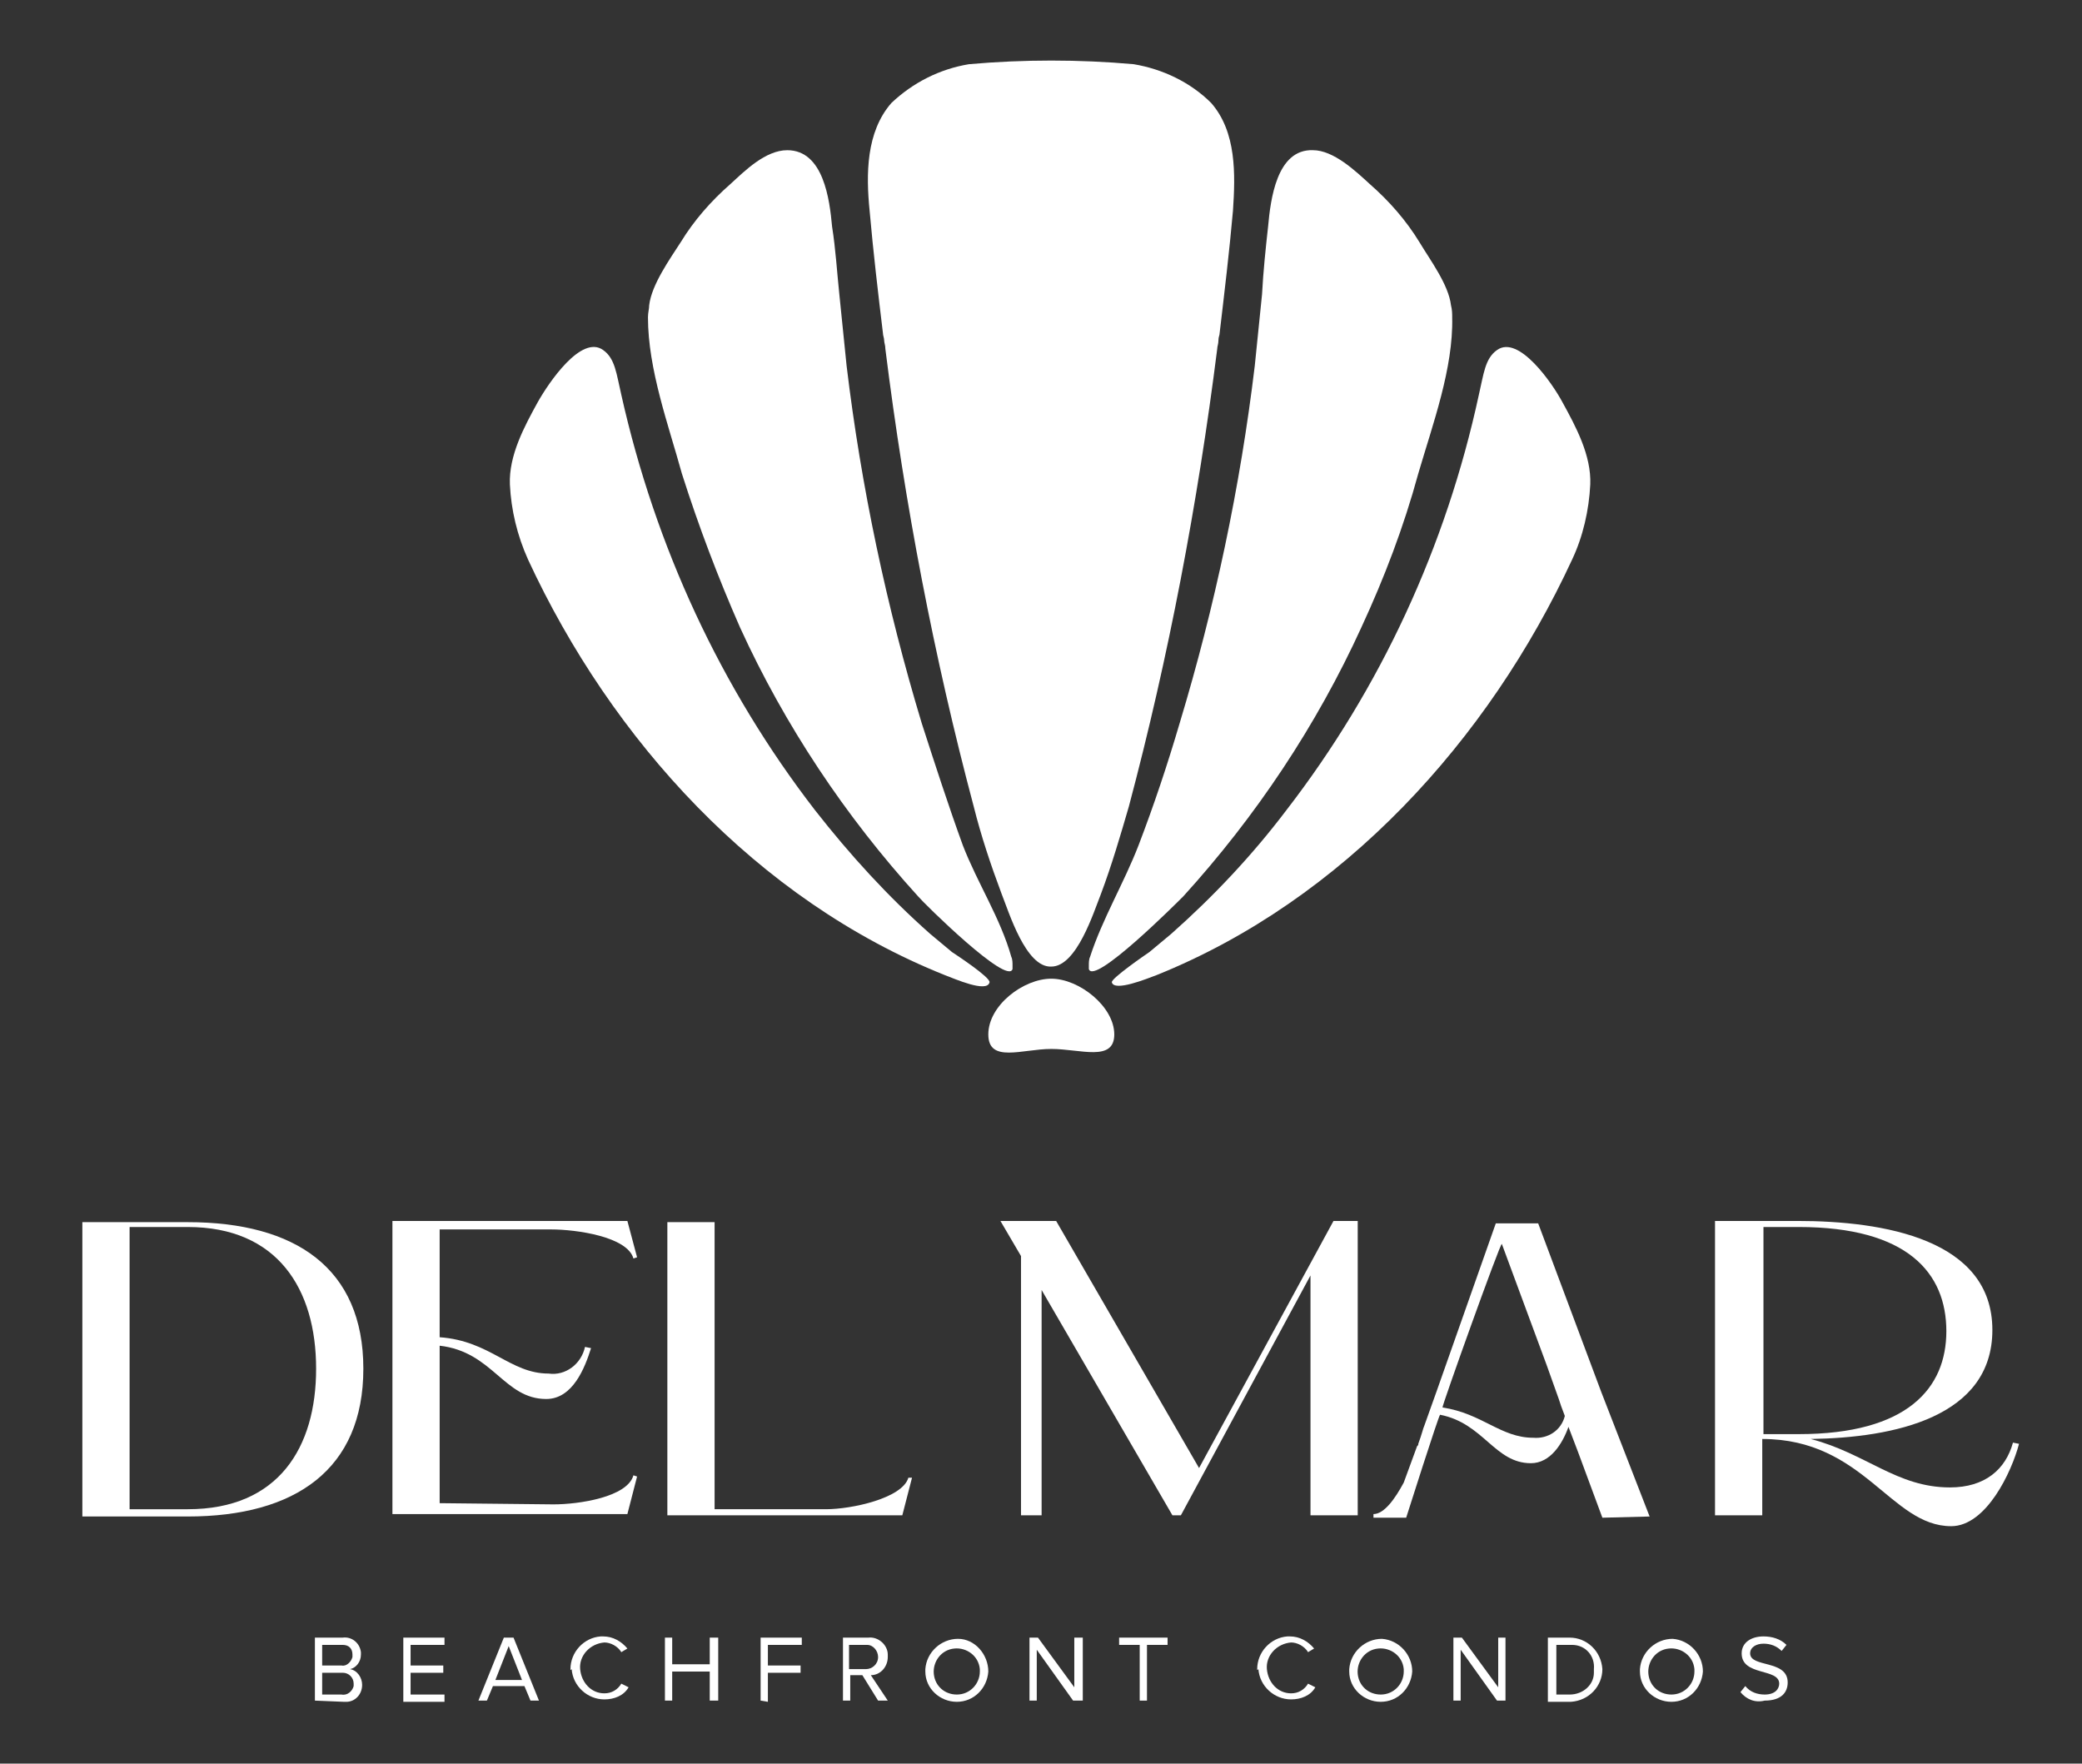
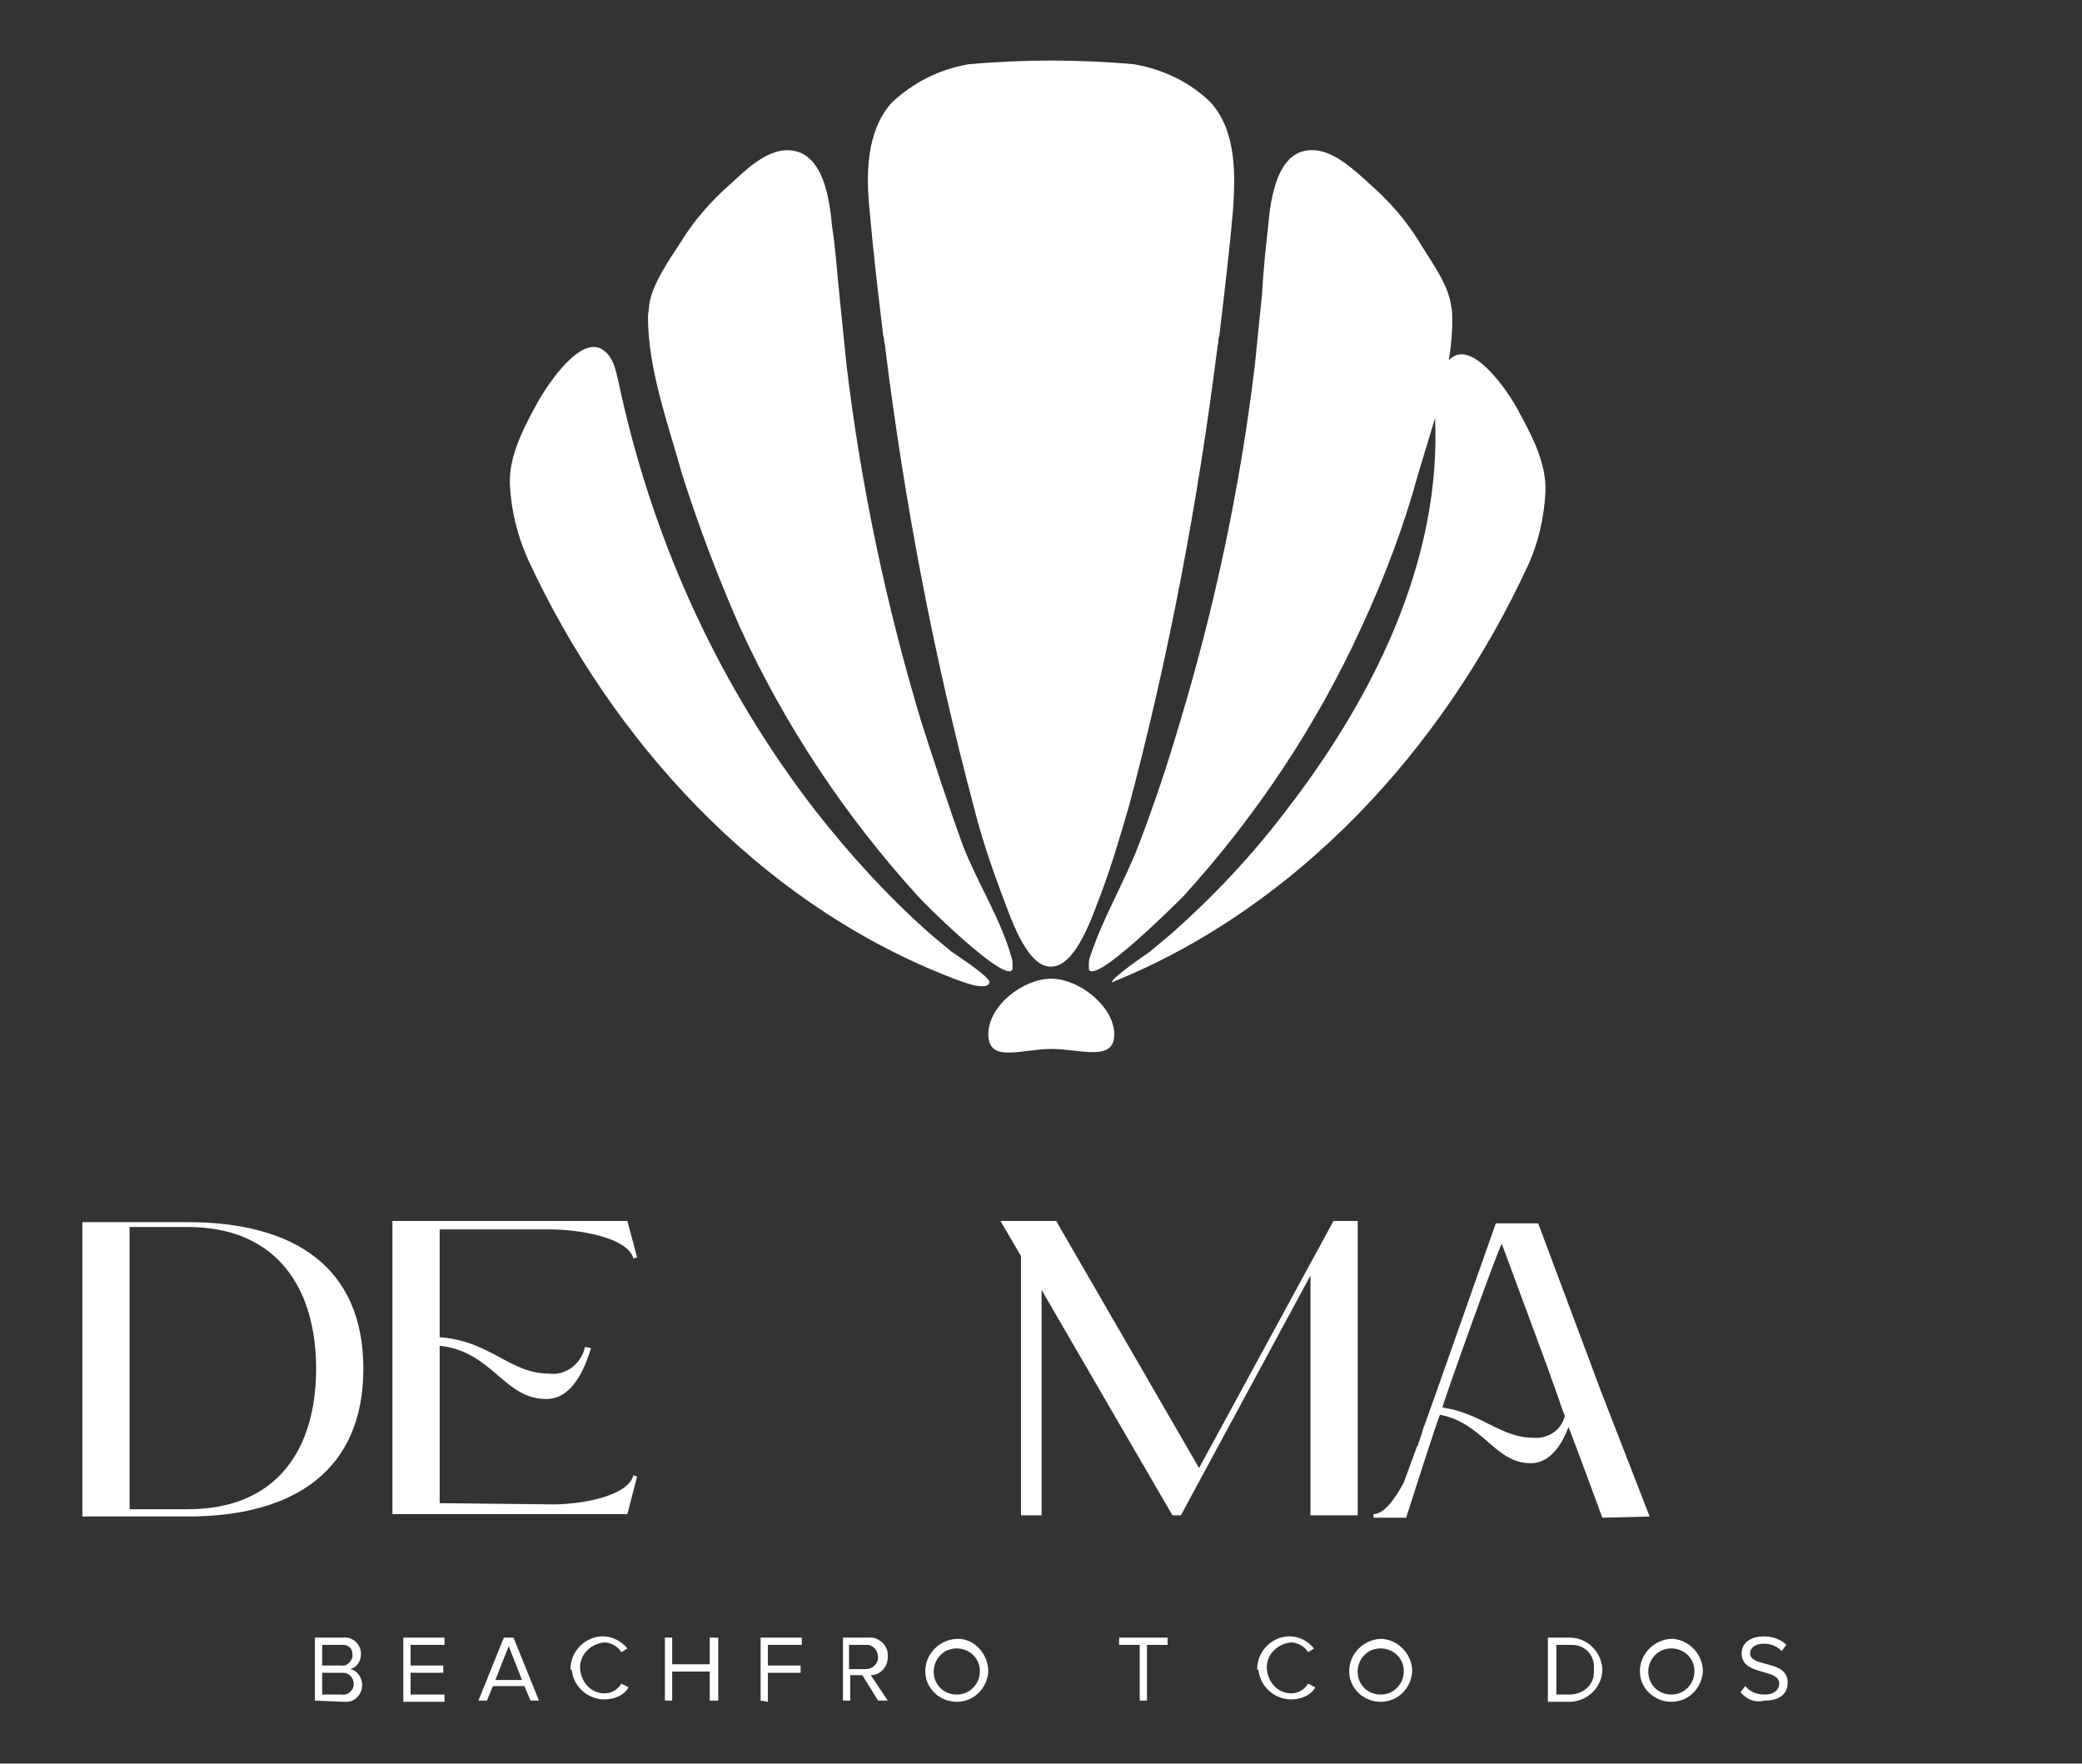
<svg xmlns="http://www.w3.org/2000/svg" version="1.1" id="Grupo_19451" x="0px" y="0px" viewBox="0 0 171.9 145.6" style="enable-background:new 0 0 171.9 145.6;" xml:space="preserve">
  <rect x="0" y="0" width="171.9" height="145.6" fill="#333333" stroke="none" />
  <style type="text/css">
	.st0{fill:#FFFFFF;}
</style>
  <g id="Grupo_19435">
    <path id="Trazado_10828" class="st0" d="M6.8,125.1v-24.2h8.7c8.9,0,14.5,3.8,14.5,12.1c0,8.3-5.6,12.2-14.5,12.2H6.8z M15.5,101.3   h-4.8v23.3h4.8c7.5,0,10.6-5.1,10.6-11.6C26.1,106.4,22.9,101.3,15.5,101.3" />
    <path id="Trazado_10829" class="st0" d="M36.3,110.4c4.2,0.3,5.8,3,9,3c1.4,0.2,2.7-0.8,3-2.2l0.5,0.1c-0.5,1.6-1.5,4.2-3.7,4.2   c-3.5,0-4.4-3.9-8.8-4.4v13l9.4,0.1c2.1,0,6.1-0.6,6.6-2.4l0.3,0.1l-0.8,3.1H32.4v-24.2h19.4l0.8,3l-0.3,0.1   c-0.5-1.8-4.7-2.4-6.8-2.4l-9.2,0L36.3,110.4z" />
-     <path id="Trazado_10830" class="st0" d="M75.3,122l-0.8,3.1H55.1v-24.2H59v23.7h9.2c2.1,0,6.3-0.9,6.8-2.6L75.3,122z" />
    <path id="Trazado_10831" class="st0" d="M87.2,100.8l11.8,20.4l11.1-20.4h2v24.3h-3.9v-19.8l-10.7,19.8h-0.7l-10.8-18.6v18.6   l-1.7,0v-21.4l-1.7-2.9L87.2,100.8z" />
-     <path id="Trazado_10832" class="st0" d="M141.6,100.8h6.8c7.1,0,16.1,1.5,16.1,9c0,7.2-8.1,8.9-15,9c4.6,1.2,7.1,4,11.5,4   c2.9,0,4.6-1.5,5.2-3.7l0.5,0.1c-0.6,2.3-2.7,6.8-5.6,6.8c-5,0-7.2-7.2-15.6-7.2v6.3h-3.9V100.8z M145.6,118.4h2.9   c9,0,12.2-3.8,12.2-8.5c0-4.8-3.2-8.6-12.2-8.6h-2.9L145.6,118.4z" />
    <path id="Trazado_10833" class="st0" d="M132.2,114.9L127,101h-3.5l-4.9,13.9l-1,2.8c-0.1,0.2-0.2,0.7-0.5,1.5c0,0.1,0,0.1-0.1,0.2   l-1.1,3c-0.7,1.3-1.6,2.6-2.5,2.6l0,0.3l1.5,0l0.7,0l0,0l0.5,0c0,0,2.7-8.5,2.8-8.5c3.6,0.7,4.5,4,7.5,4c1.6,0,2.6-1.6,3.1-3   l0.8,2.1l0,0l2,5.4l3.9-0.1L132.2,114.9 M126.6,118.7c-2.7,0-4.2-2-7.5-2.5c-0.1,0,4.8-13.7,4.9-13.5l3.7,10l0,0l1,2.8l0.2,0.6   l0.3,0.8C128.9,118.1,127.8,118.8,126.6,118.7" />
    <path id="Trazado_10834" class="st0" d="M104.2,24.3c-0.2,2-0.4,3.9-0.6,5.9c-1.2,10-3.3,19.9-6.2,29.5c-1,3.4-2.1,6.7-3.4,10.1   c-1.2,3.1-3,6.1-4,9.2c-0.1,0.2-0.1,0.5-0.1,0.7c0,0.1,0,0.2,0,0.3c0.4,1.4,7.2-5.4,7.8-6c6-6.6,11-14.1,14.7-22.2   c1.9-4.1,3.5-8.3,4.7-12.7c1.2-4.1,2.9-8.7,2.8-12.9c0-0.3,0-0.6-0.1-1c-0.2-1.7-1.7-3.7-2.6-5.2c-1.1-1.8-2.5-3.4-4.1-4.8   c-1.2-1.1-3-2.8-4.7-2.8c-3-0.1-3.5,4.1-3.7,6.3C104.5,20.5,104.3,22.4,104.2,24.3" />
-     <path id="Trazado_10835" class="st0" d="M106.2,66.9c-2.8,3.7-6,7.1-9.5,10.2c-0.6,0.5-1.2,1-1.8,1.5c-0.3,0.2-3.2,2.2-3.1,2.5   c0.2,0.8,2.9-0.3,3.7-0.6c15.4-6.2,27.4-19.4,34.3-34.3c0.9-1.9,1.4-4.1,1.5-6.2c0.1-2.4-1.2-4.8-2.3-6.8c-0.8-1.5-3.6-5.6-5.4-4.3   c-1,0.7-1.1,2-1.5,3.7C119.4,45.1,114,56.8,106.2,66.9" />
+     <path id="Trazado_10835" class="st0" d="M106.2,66.9c-2.8,3.7-6,7.1-9.5,10.2c-0.6,0.5-1.2,1-1.8,1.5c-0.3,0.2-3.2,2.2-3.1,2.5   c15.4-6.2,27.4-19.4,34.3-34.3c0.9-1.9,1.4-4.1,1.5-6.2c0.1-2.4-1.2-4.8-2.3-6.8c-0.8-1.5-3.6-5.6-5.4-4.3   c-1,0.7-1.1,2-1.5,3.7C119.4,45.1,114,56.8,106.2,66.9" />
    <path id="Trazado_10836" class="st0" d="M61.1,51.8c3.7,8.1,8.7,15.6,14.7,22.2c0.5,0.6,7.4,7.4,7.8,6c0-0.1,0-0.2,0-0.3   c0-0.2,0-0.5-0.1-0.7c-0.9-3.2-2.8-6.1-4-9.2c-1.2-3.3-2.3-6.7-3.4-10.1c-2.9-9.6-5-19.5-6.2-29.5c-0.2-2-0.4-3.9-0.6-5.9   c-0.2-1.9-0.3-3.7-0.6-5.6c-0.2-2.2-0.7-6.3-3.7-6.3c-1.8,0-3.5,1.7-4.7,2.8c-1.6,1.4-3,3-4.1,4.8c-0.9,1.4-2.4,3.5-2.6,5.2   c0,0.3-0.1,0.6-0.1,1c0,4.3,1.7,8.9,2.8,12.9C57.7,43.5,59.3,47.7,61.1,51.8" />
    <path id="Trazado_10837" class="st0" d="M81.7,81.1c0.1-0.4-2.8-2.3-3.1-2.5c-0.6-0.5-1.2-1-1.8-1.5c-3.5-3.1-6.6-6.5-9.5-10.2   c-7.8-10.1-13.2-21.8-16-34.3c-0.4-1.7-0.5-3-1.5-3.7c-1.8-1.3-4.5,2.7-5.4,4.3c-1.1,2-2.4,4.4-2.3,6.8c0.1,2.1,0.6,4.2,1.5,6.2   C50.5,61.1,62.5,74.3,78,80.5C78.8,80.8,81.5,82,81.7,81.1" />
    <path id="Trazado_10838" class="st0" d="M86.8,80.8c-2.3,0-5.2,2.2-5.2,4.6s2.8,1.2,5.2,1.2s5.2,1.1,5.2-1.2S89.1,80.8,86.8,80.8" />
    <path id="Trazado_10839" class="st0" d="M100,8.5c-1.7-1.7-4-2.8-6.4-3.2c-4.5-0.4-9.1-0.4-13.6,0c-2.4,0.4-4.6,1.5-6.4,3.2   c-2.1,2.4-2.1,5.9-1.8,8.9c0.3,3.4,0.7,6.8,1.1,10.1c0,0.2,0.1,0.4,0.1,0.6s0.1,0.4,0.1,0.7c1.6,12.8,4,25.4,7.3,37.8   c0.6,2.4,1.4,4.8,2.3,7.2c0.6,1.5,2,6.1,4.1,6h0c2.1,0,3.5-4.5,4.1-6c0.9-2.4,1.6-4.8,2.3-7.2c3.3-12.4,5.7-25.1,7.3-37.8   c0-0.2,0.1-0.4,0.1-0.7s0.1-0.4,0.1-0.6c0.4-3.4,0.8-6.7,1.1-10.1C102,14.4,102.1,10.9,100,8.5" />
    <path id="Trazado_10840" class="st0" d="M26,140.4v-5.2h2.3c0.7-0.1,1.4,0.4,1.5,1.2c0,0.1,0,0.1,0,0.2c0,0.6-0.4,1.1-0.9,1.2   c0.6,0.1,1,0.7,1,1.3c0,0.8-0.6,1.4-1.3,1.4c-0.1,0-0.1,0-0.2,0L26,140.4z M29.1,136.6c0-0.5-0.3-0.8-0.8-0.8c0,0-0.1,0-0.1,0h-1.6   v1.7h1.6c0.4,0.1,0.8-0.3,0.9-0.7C29.1,136.7,29.1,136.7,29.1,136.6 M29.2,139c0-0.5-0.4-0.9-0.9-0.9c0,0-0.1,0-0.1,0h-1.6v1.8h1.6   c0.5,0.1,0.9-0.3,1-0.7C29.2,139.1,29.2,139,29.2,139" />
    <path id="Trazado_10841" class="st0" d="M33.3,140.4v-5.2h3.4v0.6h-2.8v1.7h2.7v0.6h-2.7v1.8h2.8v0.6H33.3z" />
    <path id="Trazado_10842" class="st0" d="M43.8,140.4l-0.5-1.2h-2.6l-0.5,1.2h-0.7l2.1-5.2h0.8l2.1,5.2L43.8,140.4z M42,135.9   l-1.1,2.8h2.2L42,135.9z" />
    <path id="Trazado_10843" class="st0" d="M47.1,137.8c0-1.4,1.1-2.6,2.5-2.7c0.1,0,0.1,0,0.2,0c0.8,0,1.5,0.4,2,1l-0.5,0.3   c-0.3-0.5-0.9-0.8-1.4-0.8c-1.2,0.1-2.1,1.1-2,2.2c0.1,1.1,0.9,2,2,2c0.6,0,1.1-0.3,1.4-0.8l0.6,0.3c-0.4,0.7-1.2,1-2,1   c-1.4,0-2.6-1.1-2.7-2.5C47.1,137.9,47.1,137.9,47.1,137.8" />
    <path id="Trazado_10844" class="st0" d="M58.6,140.4V138h-3.1v2.4h-0.6v-5.2h0.6v2.2h3.1v-2.2h0.7v5.2H58.6z" />
    <path id="Trazado_10845" class="st0" d="M62.8,140.4v-5.2h3.4v0.6h-2.8v1.7h2.7v0.6h-2.7v2.4L62.8,140.4z" />
    <path id="Trazado_10846" class="st0" d="M72.5,140.4l-1.3-2.1h-1v2.1h-0.6v-5.2h2.1c0.8-0.1,1.6,0.6,1.6,1.4c0,0.1,0,0.1,0,0.2   c0,0.8-0.6,1.5-1.4,1.5l1.4,2.1L72.5,140.4z M72.5,136.8c0-0.5-0.4-1-0.9-1c0,0-0.1,0-0.1,0h-1.4v2h1.4   C72,137.8,72.5,137.4,72.5,136.8C72.5,136.9,72.5,136.8,72.5,136.8" />
    <path id="Trazado_10847" class="st0" d="M76.4,137.8c0.1-1.4,1.3-2.5,2.7-2.5s2.5,1.3,2.5,2.7c-0.1,1.4-1.2,2.5-2.6,2.5   c-1.4,0-2.6-1.1-2.6-2.5C76.4,138,76.4,137.9,76.4,137.8 M80.9,137.8c-0.1-1.1-1.1-1.8-2.1-1.7c-1.1,0.1-1.8,1.1-1.7,2.1   c0.1,1,0.9,1.7,1.9,1.7c1.1,0,1.9-0.9,1.9-1.9C80.9,138,80.9,137.9,80.9,137.8" />
-     <path id="Trazado_10848" class="st0" d="M88.6,140.4l-3-4.2v4.2h-0.6v-5.2h0.7l3,4.1v-4.1h0.7v5.2L88.6,140.4z" />
    <path id="Trazado_10849" class="st0" d="M94.1,140.4v-4.6h-1.7v-0.6h4v0.6h-1.7v4.6H94.1z" />
    <path id="Trazado_10850" class="st0" d="M103.8,137.8c0-1.4,1.1-2.6,2.5-2.7c0.1,0,0.1,0,0.2,0c0.8,0,1.5,0.4,2,1l-0.5,0.3   c-0.3-0.5-0.9-0.8-1.4-0.8c-1.2,0.1-2.1,1.1-2,2.2c0.1,1.1,0.9,2,2,2c0.6,0,1.1-0.3,1.4-0.8l0.6,0.3c-0.4,0.7-1.2,1-2,1   c-1.4,0-2.6-1.1-2.7-2.5C103.8,137.9,103.8,137.9,103.8,137.8" />
    <path id="Trazado_10851" class="st0" d="M111.4,137.8c0.1-1.4,1.3-2.5,2.7-2.5c1.4,0.1,2.5,1.3,2.5,2.7c-0.1,1.4-1.2,2.5-2.6,2.5   c-1.4,0-2.6-1.1-2.6-2.5C111.4,138,111.4,137.9,111.4,137.8 M115.9,137.8c-0.1-1.1-1.1-1.8-2.1-1.7c-1.1,0.1-1.8,1.1-1.7,2.1   c0.1,1,0.9,1.7,1.9,1.7c1.1,0,1.9-0.9,1.9-1.9C115.9,138,115.9,137.9,115.9,137.8" />
-     <path id="Trazado_10852" class="st0" d="M123.6,140.4l-3-4.2v4.2h-0.6v-5.2h0.7l3,4.1v-4.1h0.6v5.2L123.6,140.4z" />
    <path id="Trazado_10853" class="st0" d="M127.8,140.4v-5.2h1.8c1.4,0,2.6,1.1,2.7,2.6c0,1.4-1.1,2.6-2.6,2.7c0,0-0.1,0-0.1,0H127.8   z M131.6,137.8c0.1-1.1-0.7-2-1.8-2c-0.1,0-0.1,0-0.2,0h-1.1v4.1h1.1c1.1,0,2-0.8,2-1.8C131.6,138,131.6,137.9,131.6,137.8" />
    <path id="Trazado_10854" class="st0" d="M135.4,137.8c0.1-1.4,1.3-2.5,2.7-2.5c1.4,0.1,2.5,1.3,2.5,2.7c-0.1,1.4-1.2,2.5-2.6,2.5   c-1.4,0-2.6-1.1-2.6-2.5C135.4,138,135.4,137.9,135.4,137.8 M139.9,137.8c-0.1-1.1-1.1-1.8-2.1-1.7c-1.1,0.1-1.8,1.1-1.7,2.1   c0.1,1,0.9,1.7,1.9,1.7c1.1,0,1.9-0.9,1.9-1.9C139.9,138,139.9,137.9,139.9,137.8" />
    <path id="Trazado_10855" class="st0" d="M143.7,139.7l0.4-0.5c0.4,0.5,1,0.7,1.6,0.7c0.9,0,1.2-0.5,1.2-0.9c0-1.3-3.1-0.6-3.1-2.5   c0-0.9,0.8-1.4,1.8-1.4c0.7,0,1.4,0.2,1.9,0.7l-0.4,0.5c-0.4-0.4-0.9-0.6-1.5-0.6c-0.6,0-1.1,0.3-1.1,0.8c0,1.2,3.1,0.5,3.1,2.4   c0,0.8-0.5,1.5-1.9,1.5C144.9,140.6,144.2,140.3,143.7,139.7" />
  </g>
</svg>